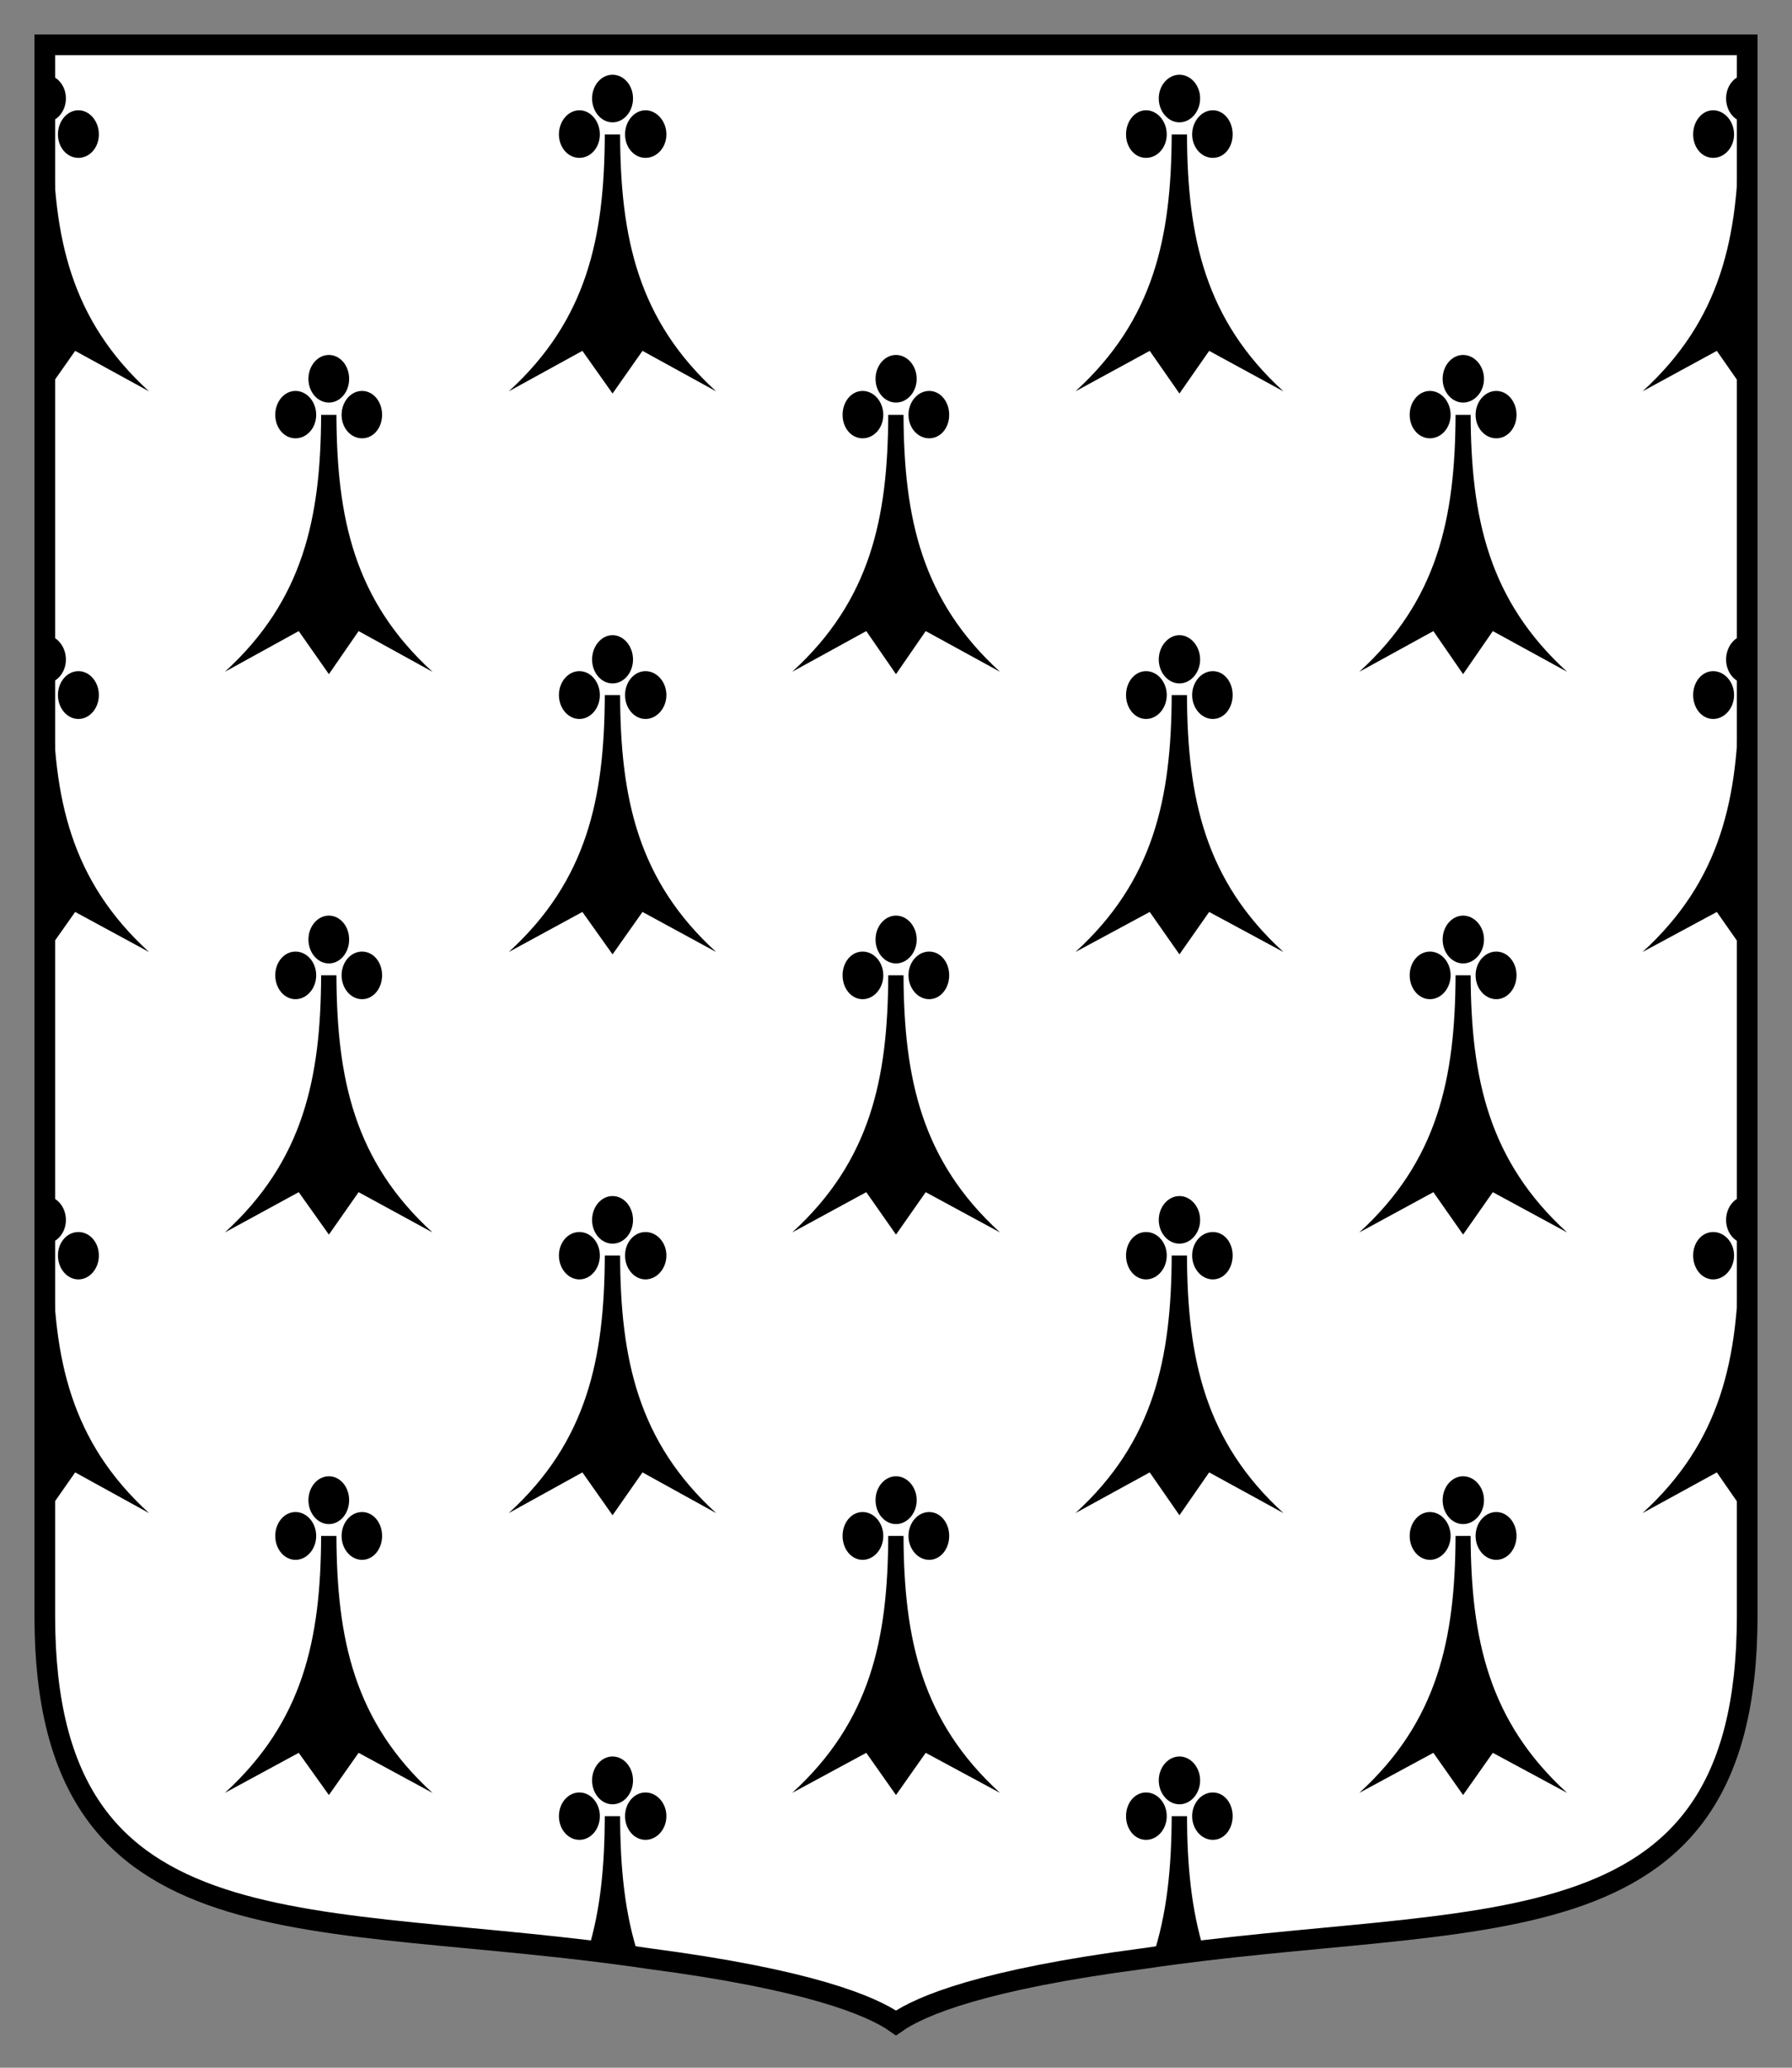
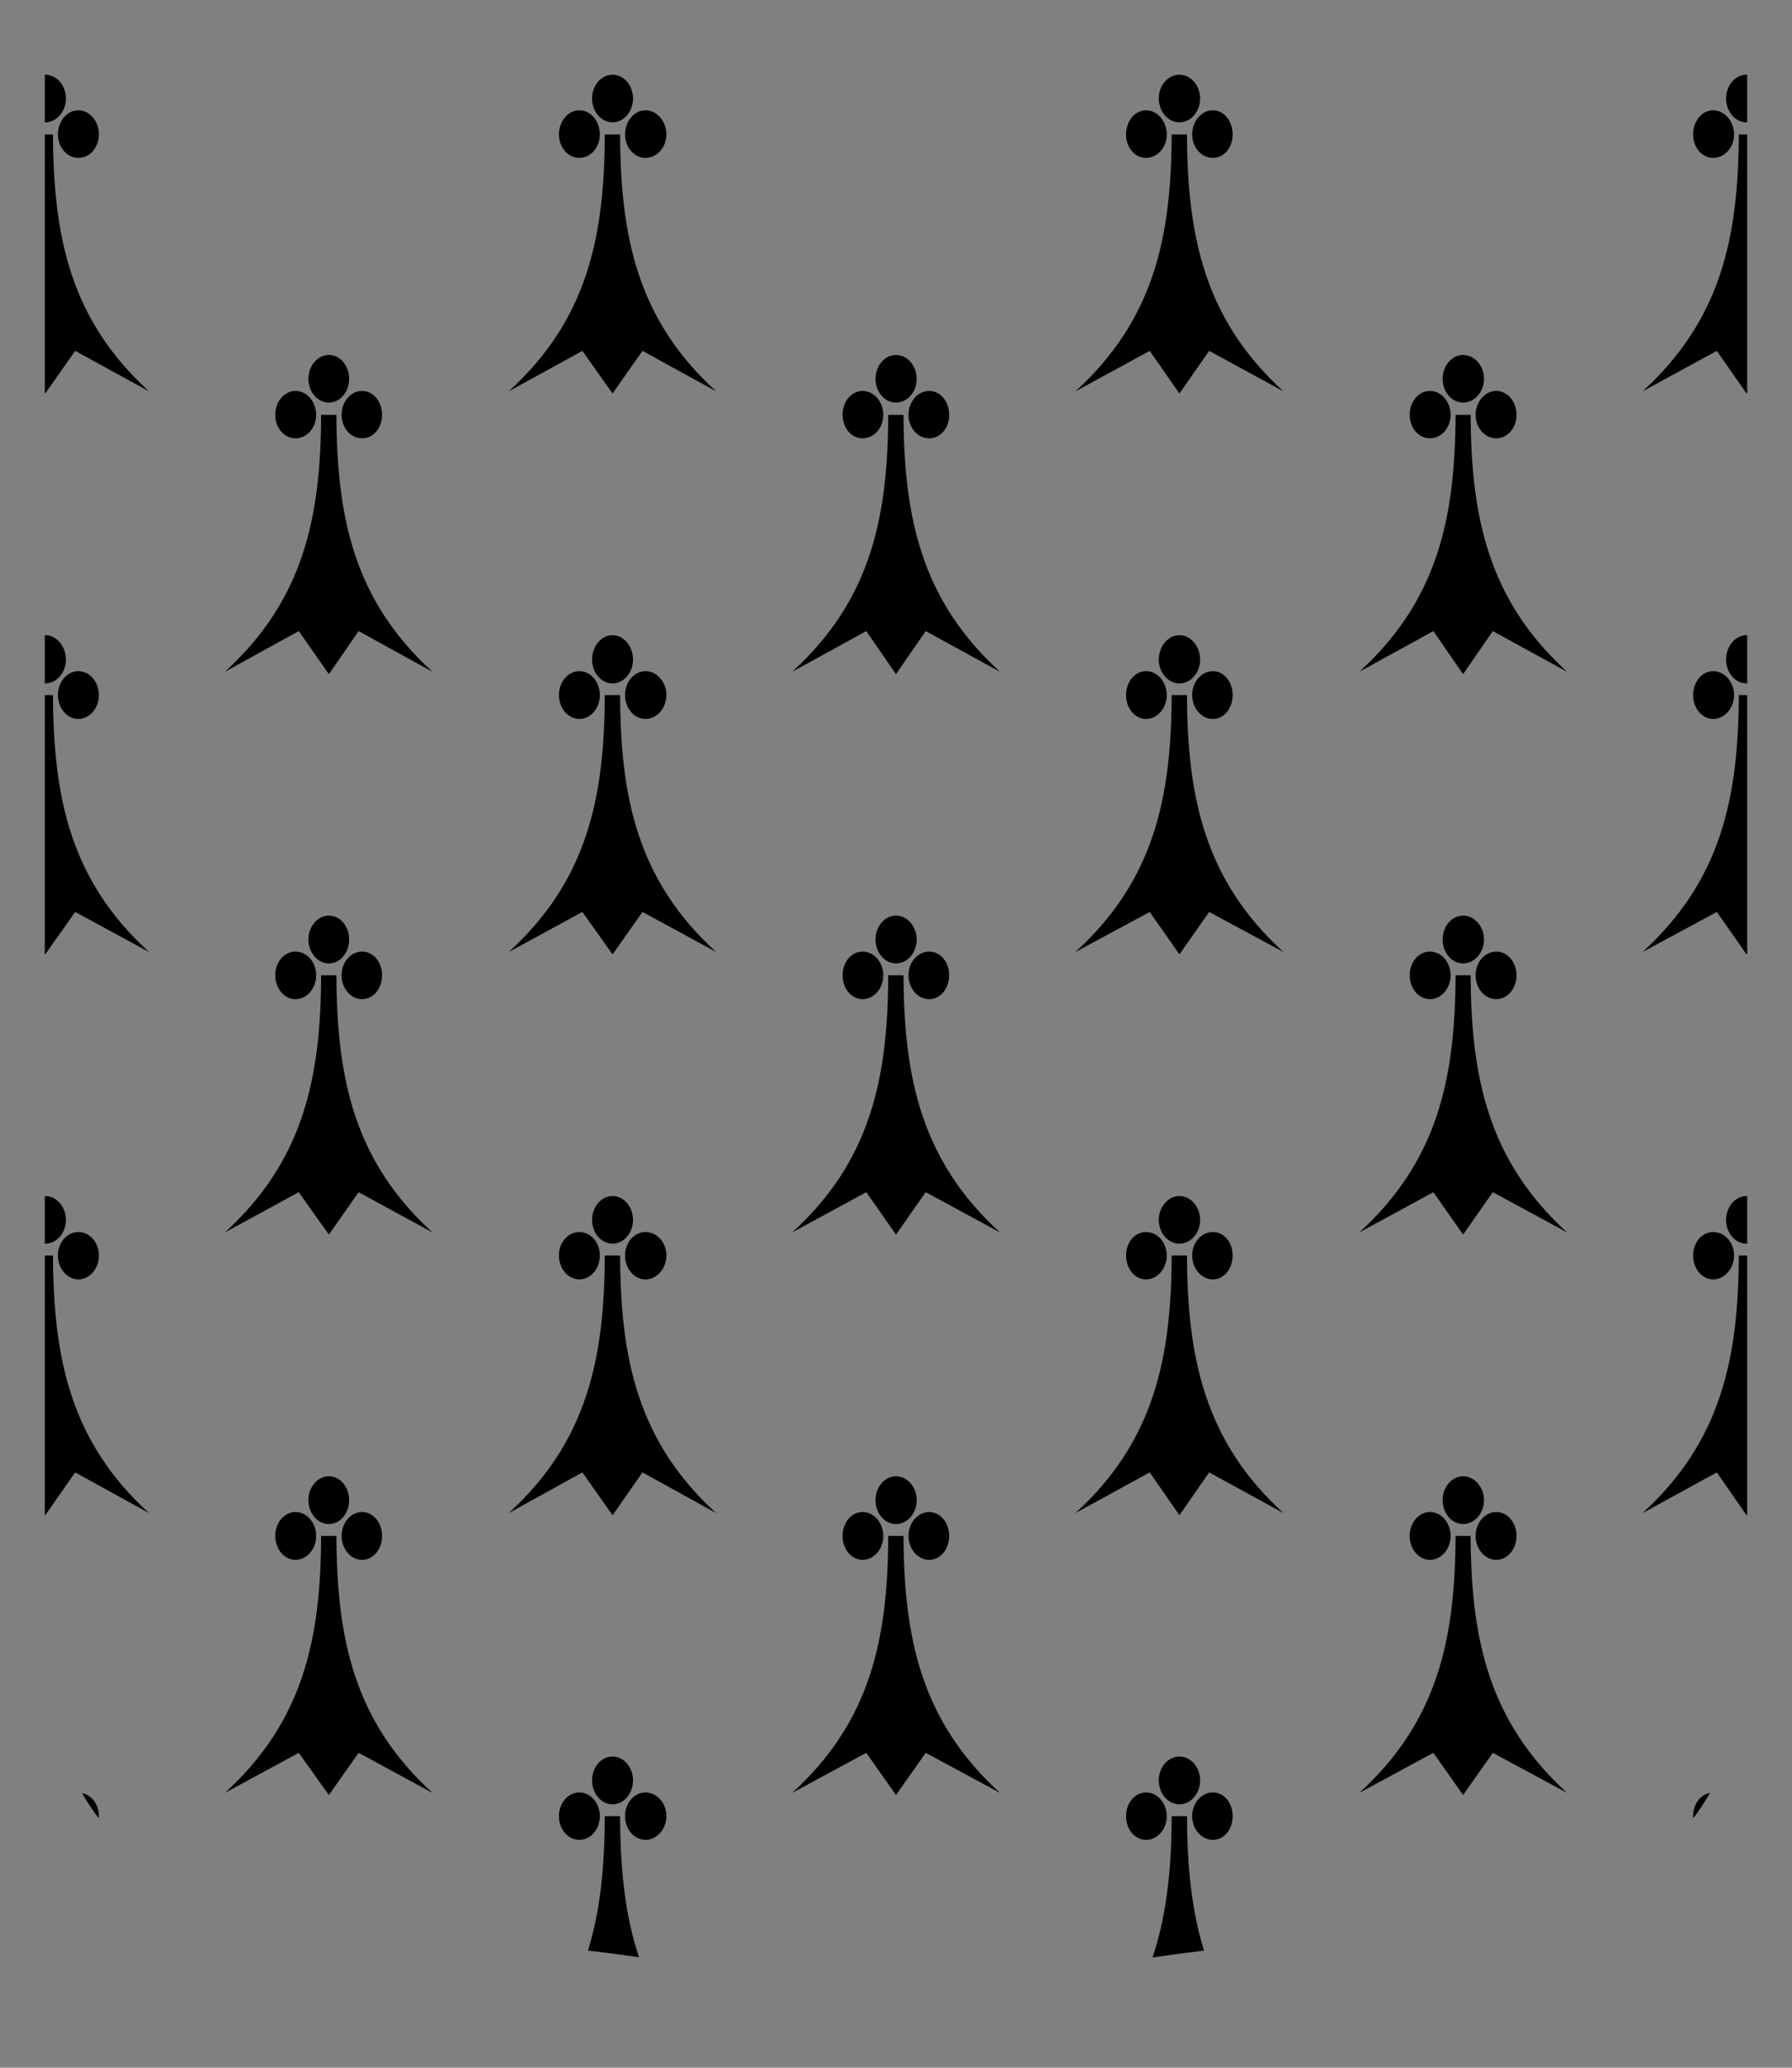
<svg xmlns="http://www.w3.org/2000/svg" version="1.1" width="260" height="300" id="svg2">
  <rect width="100%" height="100%" fill="#808080" stroke="none" />
  <defs id="defs4">
    <filter color-interpolation-filters="sRGB" id="filter3815">
      <feGaussianBlur id="feGaussianBlur3817" stdDeviation="5.34" />
    </filter>
  </defs>
  <g transform="translate(0.5,0.5)" id="g3565">
-     <path d="m 253,6 -1e-13,228.108 c -0.08,50.152 -38.942,42.306 -87.676,49.565 -23.065,3.018 -32.224,6.793 -35.824,9.327 -3.6,-2.533 -12.758,-6.309 -35.824,-9.327 C 44.942,276.414 6.08,284.26 6,234.108 l 0,-228.108 247,0 z" id="path3015" style="fill:#ffffff;fill-opacity:1;stroke:none" />
    <path d="M 6,10.344 6,17.25 c 0.021,5.2312050905e-4 0.041,0 0.062,0 1.638,0 3,-1.559 3,-3.469 0,-1.91 -1.362,-3.438 -3,-3.438 -0.021,0 -0.041,-5.2312193818e-4 -0.062,0 z m 82.375,0 c -1.638,0 -2.969,1.528 -2.969,3.438 0,1.91 1.331,3.469 2.969,3.469 1.638,0 2.969,-1.559 2.969,-3.469 0,-1.91 -1.331,-3.438 -2.969,-3.438 z m 82.25,0 c -1.638,0 -3,1.528 -3,3.438 0,1.91 1.362,3.469 3,3.469 1.638,0 3,-1.559 3,-3.469 0,-1.91 -1.362,-3.438 -3,-3.438 z m 82.281,0 c -1.638,0 -2.969,1.528 -2.969,3.438 0,1.91 1.331,3.469 2.969,3.469 0.03,0 0.064,0.001 0.094,0 l 0,-6.906 c -0.03,-0.001 -0.063,0 -0.094,0 z M 10.875,15.5 c -1.638,-1.7e-13 -2.969,1.59 -2.969,3.5 0,1.91 1.331,3.406 2.969,3.406 1.638,-1.1e-13 2.969,-1.496 2.969,-3.406 0,-1.91 -1.331,-3.5 -2.969,-3.5 z m 72.688,0 c -1.638,-1.7e-13 -2.969,1.59 -2.969,3.5 -5.5e-13,1.91 1.331,3.406 2.969,3.406 1.638,-1.1e-13 2.969,-1.496 2.969,-3.406 0,-1.91 -1.331,-3.5 -2.969,-3.5 z m 9.594,0 c -1.638,-1.7e-13 -2.969,1.59 -2.969,3.5 0,1.91 1.331,3.406 2.969,3.406 1.638,-1.1e-13 3.031,-1.496 3.031,-3.406 0,-1.91 -1.393,-3.5 -3.031,-3.5 z m 72.625,0 c -1.638,0 -2.906,1.59 -2.906,3.5 0,1.91 1.268,3.406 2.906,3.406 1.638,0 3,-1.496 3,-3.406 0,-1.91 -1.362,-3.5 -3,-3.5 z m 9.688,0 c -1.638,0 -3,1.59 -3,3.5 0,1.91 1.362,3.406 3,3.406 1.638,0 2.875,-1.496 2.875,-3.406 0,-1.91 -1.237,-3.5 -2.875,-3.5 z m 72.594,0 c -1.638,0 -2.906,1.59 -2.906,3.5 0,1.91 1.268,3.406 2.906,3.406 1.638,0 3.031,-1.496 3.031,-3.406 0,-1.91 -1.393,-3.5 -3.031,-3.5 z M 6,19 l 0,37.5 0.062,0.094 4.344,-6.188 10.719,5.875 C 9.749,45.906 7.242,33.964 7.188,19 L 6,19 z m 81.25,0 C 87.195,33.964 84.689,45.906 73.312,56.281 L 84,50.406 l 4.375,6.188 4.344,-6.188 10.688,5.875 C 92.03,45.906 89.524,33.964 89.469,19 L 87.25,19 z m 82.25,0 c -0.055,14.964 -2.593,26.906 -13.969,37.281 l 10.781,-5.875 4.312,6.188 4.312,-6.188 10.781,5.875 C 174.343,45.906 171.774,33.964 171.719,19 L 169.5,19 z m 82.281,0 c -0.055,14.964 -2.593,26.906 -13.969,37.281 l 10.781,-5.875 4.312,6.188 L 253,56.469 253,19 251.781,19 z M 47.219,51 c -1.638,0 -2.969,1.559 -2.969,3.469 0,1.91 1.331,3.438 2.969,3.438 1.638,0 2.938,-1.528 2.938,-3.438 0,-1.91 -1.3,-3.469 -2.938,-3.469 z M 129.5,51 c -1.638,0 -2.969,1.559 -2.969,3.469 0,1.91 1.331,3.438 2.969,3.438 1.638,0 3,-1.528 3,-3.438 0,-1.91 -1.362,-3.469 -3,-3.469 z m 82.281,0 c -1.638,0 -2.969,1.559 -2.969,3.469 0,1.91 1.331,3.438 2.969,3.438 1.638,0 3.031,-1.528 3.031,-3.438 0,-1.91 -1.393,-3.469 -3.031,-3.469 z M 42.375,56.219 c -1.638,0 -2.937,1.559 -2.938,3.469 0,1.91 1.3,3.406 2.938,3.406 1.638,0 3,-1.496 3,-3.406 0,-1.91 -1.362,-3.469 -3,-3.469 z m 9.656,0 c -1.638,0 -2.969,1.559 -2.969,3.469 0,1.91 1.331,3.406 2.969,3.406 1.638,0 2.906,-1.496 2.906,-3.406 0,-1.91 -1.268,-3.469 -2.906,-3.469 z m 72.625,0 c -1.638,0 -2.906,1.559 -2.906,3.469 0,1.91 1.268,3.406 2.906,3.406 1.638,0 3,-1.496 3,-3.406 0,-1.91 -1.362,-3.469 -3,-3.469 z m 9.656,0 c -1.638,0 -3,1.559 -3,3.469 0,1.91 1.362,3.406 3,3.406 1.638,0 2.906,-1.496 2.906,-3.406 0,-1.91 -1.268,-3.469 -2.906,-3.469 z m 72.656,0 c -1.638,0 -2.937,1.559 -2.938,3.469 0,1.91 1.3,3.406 2.938,3.406 1.638,0 3,-1.496 3,-3.406 0,-1.91 -1.362,-3.469 -3,-3.469 z m 9.625,0 c -1.638,0 -3,1.559 -3,3.469 0,1.91 1.362,3.406 3,3.406 1.638,0 2.938,-1.496 2.938,-3.406 0,-1.91 -1.3,-3.469 -2.938,-3.469 z m -170.5,3.469 C 46.039,74.652 43.501,86.593 32.125,96.969 l 10.719,-5.906 4.375,6.25 4.312,-6.25 L 62.25,96.969 C 50.874,86.593 48.367,74.652 48.312,59.688 l -2.219,0 z m 82.281,0 c -0.055,14.964 -2.561,26.906 -13.938,37.281 l 10.75,-5.906 4.312,6.25 4.312,-6.25 10.781,5.906 c -11.376,-10.376 -13.945,-22.317 -14,-37.281 l -2.219,0 z m 82.312,0 c -0.055,14.964 -2.593,26.906 -13.969,37.281 l 10.75,-5.906 4.312,6.25 4.312,-6.25 10.781,5.906 C 215.499,86.593 212.93,74.652 212.875,59.688 l -2.188,0 z M 6,91.656 l 0,7 c 0.021,5.0911226683e-4 0.041,0 0.062,0 1.638,1.1e-13 3,-1.559 3,-3.469 0,-1.91 -1.362,-3.531 -3,-3.531 -0.021,0 -0.042,-5.2644511887e-4 -0.062,0 z m 82.375,0 c -1.638,1.8e-13 -2.969,1.621 -2.969,3.531 0,1.91 1.331,3.469 2.969,3.469 1.638,1.1e-13 2.969,-1.559 2.969,-3.469 0,-1.91 -1.331,-3.531 -2.969,-3.531 z m 82.25,0 c -1.638,0 -3,1.621 -3,3.531 0,1.91 1.362,3.469 3,3.469 1.638,0 3,-1.559 3,-3.469 0,-1.91 -1.362,-3.531 -3,-3.531 z m 82.281,0 c -1.638,0 -2.969,1.621 -2.969,3.531 0,1.91 1.331,3.469 2.969,3.469 0.03,0 0.064,0.001 0.094,0 l 0,-7 c -0.03,-0.001 -0.064,0 -0.094,0 z M 10.875,96.875 c -1.638,0 -2.969,1.559 -2.969,3.469 0,1.91 1.331,3.469 2.969,3.469 1.638,0 2.969,-1.559 2.969,-3.469 0,-1.91 -1.331,-3.469 -2.969,-3.469 z m 72.688,0 c -1.638,0 -2.969,1.559 -2.969,3.469 0,1.91 1.331,3.469 2.969,3.469 1.638,0 2.969,-1.559 2.969,-3.469 0,-1.91 -1.331,-3.469 -2.969,-3.469 z m 9.594,0 c -1.638,0 -2.969,1.559 -2.969,3.469 0,1.91 1.331,3.469 2.969,3.469 1.638,0 3.031,-1.559 3.031,-3.469 0,-1.91 -1.393,-3.469 -3.031,-3.469 z m 72.625,0 c -1.638,0 -2.906,1.559 -2.906,3.469 0,1.91 1.268,3.469 2.906,3.469 1.638,0 3,-1.559 3,-3.469 0,-1.91 -1.362,-3.469 -3,-3.469 z m 9.688,0 c -1.638,0 -3,1.559 -3,3.469 0,1.91 1.362,3.469 3,3.469 1.638,0 2.875,-1.559 2.875,-3.469 0,-1.91 -1.237,-3.469 -2.875,-3.469 z m 72.594,0 c -1.638,0 -2.906,1.559 -2.906,3.469 0,1.91 1.268,3.469 2.906,3.469 1.638,0 3.031,-1.559 3.031,-3.469 0,-1.91 -1.393,-3.469 -3.031,-3.469 z M 6,100.344 6,137.875 6.062,137.969 10.406,131.812 21.125,137.625 C 9.749,127.249 7.242,115.308 7.188,100.344 l -1.188,0 z m 81.25,0 c -0.055,14.964 -2.561,26.906 -13.938,37.281 L 84,131.812 l 4.375,6.156 4.344,-6.156 10.688,5.812 C 92.03,127.249 89.524,115.308 89.469,100.344 l -2.219,0 z m 82.25,0 c -0.055,14.964 -2.593,26.906 -13.969,37.281 l 10.781,-5.812 4.312,6.156 4.312,-6.156 10.781,5.812 c -11.376,-10.376 -13.945,-22.317 -14,-37.281 l -2.219,0 z m 82.281,0 c -0.055,14.964 -2.593,26.906 -13.969,37.281 l 10.781,-5.812 4.312,6.156 0.094,-0.125 0,-37.5 -1.219,0 z m -204.562,32 c -1.638,0 -2.969,1.559 -2.969,3.469 0,1.91 1.331,3.469 2.969,3.469 1.638,0 2.937,-1.559 2.938,-3.469 0,-1.91 -1.3,-3.469 -2.938,-3.469 z m 82.281,0 c -1.638,0 -2.969,1.559 -2.969,3.469 0,1.91 1.331,3.469 2.969,3.469 1.638,0 3,-1.559 3,-3.469 0,-1.91 -1.362,-3.469 -3,-3.469 z m 82.281,0 c -1.638,0 -2.969,1.559 -2.969,3.469 0,1.91 1.331,3.469 2.969,3.469 1.638,0 3.031,-1.559 3.031,-3.469 0,-1.91 -1.393,-3.469 -3.031,-3.469 z M 42.375,137.562 c -1.638,0 -2.938,1.528 -2.938,3.438 0,1.91 1.3,3.469 2.938,3.469 1.638,0 3,-1.559 3,-3.469 0,-1.91 -1.362,-3.438 -3,-3.438 z m 9.656,0 c -1.638,0 -2.969,1.528 -2.969,3.438 0,1.91 1.331,3.469 2.969,3.469 1.638,0 2.906,-1.559 2.906,-3.469 0,-1.91 -1.268,-3.438 -2.906,-3.438 z m 72.625,0 c -1.638,0 -2.906,1.528 -2.906,3.438 0,1.91 1.268,3.469 2.906,3.469 1.638,0 3,-1.559 3,-3.469 0,-1.91 -1.362,-3.438 -3,-3.438 z m 9.656,0 c -1.638,0 -3,1.528 -3,3.438 0,1.91 1.362,3.469 3,3.469 1.638,0 2.906,-1.559 2.906,-3.469 0,-1.91 -1.268,-3.438 -2.906,-3.438 z m 72.656,0 c -1.638,0 -2.937,1.528 -2.938,3.438 0,1.91 1.3,3.469 2.938,3.469 1.638,0 3,-1.559 3,-3.469 0,-1.91 -1.362,-3.438 -3,-3.438 z m 9.625,0 c -1.638,0 -3,1.528 -3,3.438 0,1.91 1.362,3.469 3,3.469 1.638,0 2.937,-1.559 2.938,-3.469 0,-1.91 -1.3,-3.438 -2.938,-3.438 z M 46.094,141 c -0.055,14.964 -2.593,26.937 -13.969,37.312 l 10.719,-5.844 4.375,6.156 4.312,-6.156 L 62.25,178.312 C 50.874,167.937 48.367,155.964 48.312,141 l -2.219,0 z m 82.281,0 c -0.055,14.964 -2.561,26.937 -13.938,37.312 l 10.75,-5.844 4.312,6.156 4.312,-6.156 10.781,5.844 c -11.376,-10.376 -13.945,-22.348 -14,-37.312 l -2.219,0 z m 82.312,0 c -0.055,14.964 -2.593,26.937 -13.969,37.312 l 10.75,-5.844 4.312,6.156 4.312,-6.156 10.781,5.844 C 215.499,167.937 212.93,155.964 212.875,141 l -2.188,0 z M 6,173.031 6,179.938 c 0.021,5.231205091e-4 0.041,0 0.062,0 1.638,2e-13 3,-1.528 3,-3.438 0,-1.91 -1.362,-3.469 -3,-3.469 -0.021,0 -0.041,-5.231219382e-4 -0.062,0 z m 82.375,0 c -1.638,0 -2.969,1.559 -2.969,3.469 -1.09e-12,1.91 1.331,3.438 2.969,3.438 1.638,2e-13 2.969,-1.528 2.969,-3.438 0,-1.91 -1.331,-3.469 -2.969,-3.469 z m 82.25,0 c -1.638,0 -3,1.559 -3,3.469 0,1.91 1.362,3.438 3,3.438 1.638,0 3,-1.528 3,-3.438 0,-1.91 -1.362,-3.469 -3,-3.469 z m 82.281,0 c -1.638,0 -2.969,1.559 -2.969,3.469 0,1.91 1.331,3.438 2.969,3.438 0.03,0 0.064,0.001 0.094,0 l 0,-6.906 c -0.03,-0.001 -0.063,0 -0.094,0 z M 10.875,178.25 c -1.638,-3e-13 -2.969,1.496 -2.969,3.406 0,1.91 1.331,3.469 2.969,3.469 1.638,-3e-13 2.969,-1.559 2.969,-3.469 0,-1.91 -1.331,-3.406 -2.969,-3.406 z m 72.688,0 c -1.638,-3e-13 -2.969,1.496 -2.969,3.406 -9e-13,1.91 1.331,3.469 2.969,3.469 1.638,-3e-13 2.969,-1.559 2.969,-3.469 0,-1.91 -1.331,-3.406 -2.969,-3.406 z m 9.594,0 c -1.638,-3e-13 -2.969,1.496 -2.969,3.406 0,1.91 1.331,3.469 2.969,3.469 1.638,-3e-13 3.031,-1.559 3.031,-3.469 0,-1.91 -1.393,-3.406 -3.031,-3.406 z m 72.625,0 c -1.638,0 -2.906,1.496 -2.906,3.406 0,1.91 1.268,3.469 2.906,3.469 1.638,0 3,-1.559 3,-3.469 0,-1.91 -1.362,-3.406 -3,-3.406 z m 9.688,0 c -1.638,0 -3,1.496 -3,3.406 0,1.91 1.362,3.469 3,3.469 1.638,0 2.875,-1.559 2.875,-3.469 0,-1.91 -1.237,-3.406 -2.875,-3.406 z m 72.594,0 c -1.638,0 -2.906,1.496 -2.906,3.406 0,1.91 1.268,3.469 2.906,3.469 1.638,0 3.031,-1.559 3.031,-3.469 0,-1.91 -1.393,-3.406 -3.031,-3.406 z M 6,181.656 6,219.25 6.062,219.344 10.406,213.125 21.125,219.031 C 9.749,208.656 7.242,196.621 7.188,181.656 l -1.188,0 z m 81.25,0 c -0.055,14.964 -2.561,26.999 -13.938,37.375 L 84,213.125 l 4.375,6.219 4.344,-6.219 10.688,5.906 c -11.376,-10.376 -13.883,-22.411 -13.938,-37.375 l -2.219,0 z m 82.25,0 c -0.055,14.964 -2.593,26.999 -13.969,37.375 l 10.781,-5.906 4.312,6.219 4.312,-6.219 10.781,5.906 c -11.376,-10.376 -13.945,-22.411 -14,-37.375 l -2.219,0 z m 82.281,0 c -0.055,14.964 -2.593,26.999 -13.969,37.375 l 10.781,-5.906 4.312,6.219 0.094,-0.125 0,-37.562 -1.219,0 z M 47.219,213.688 c -1.638,0 -2.969,1.559 -2.969,3.469 0,1.91 1.331,3.469 2.969,3.469 1.638,0 2.937,-1.559 2.938,-3.469 0,-1.91 -1.3,-3.469 -2.938,-3.469 z m 82.281,0 c -1.638,0 -2.969,1.559 -2.969,3.469 0,1.91 1.331,3.469 2.969,3.469 1.638,0 3,-1.559 3,-3.469 0,-1.91 -1.362,-3.469 -3,-3.469 z m 82.281,0 c -1.638,0 -2.969,1.559 -2.969,3.469 0,1.91 1.331,3.469 2.969,3.469 1.638,0 3.031,-1.559 3.031,-3.469 0,-1.91 -1.393,-3.469 -3.031,-3.469 z M 42.375,218.875 c -1.638,0 -2.938,1.559 -2.938,3.469 0,1.91 1.3,3.469 2.938,3.469 1.638,0 3,-1.559 3,-3.469 0,-1.91 -1.362,-3.469 -3,-3.469 z m 9.656,0 c -1.638,0 -2.969,1.559 -2.969,3.469 0,1.91 1.331,3.469 2.969,3.469 1.638,0 2.906,-1.559 2.906,-3.469 0,-1.91 -1.268,-3.469 -2.906,-3.469 z m 72.625,0 c -1.638,0 -2.906,1.559 -2.906,3.469 0,1.91 1.268,3.469 2.906,3.469 1.638,0 3,-1.559 3,-3.469 0,-1.91 -1.362,-3.469 -3,-3.469 z m 9.656,0 c -1.638,0 -3,1.559 -3,3.469 0,1.91 1.362,3.469 3,3.469 1.638,0 2.906,-1.559 2.906,-3.469 0,-1.91 -1.268,-3.469 -2.906,-3.469 z m 72.656,0 c -1.638,0 -2.937,1.559 -2.938,3.469 0,1.91 1.3,3.469 2.938,3.469 1.638,0 3,-1.559 3,-3.469 0,-1.91 -1.362,-3.469 -3,-3.469 z m 9.625,0 c -1.638,0 -3,1.559 -3,3.469 0,1.91 1.362,3.469 3,3.469 1.638,0 2.937,-1.559 2.938,-3.469 0,-1.91 -1.3,-3.469 -2.938,-3.469 z m -170.5,3.469 C 46.039,237.308 43.501,249.249 32.125,259.625 l 10.719,-5.812 4.375,6.125 4.312,-6.125 L 62.25,259.625 C 50.874,249.249 48.367,237.308 48.312,222.344 l -2.219,0 z m 82.281,0 c -0.055,14.964 -2.561,26.906 -13.938,37.281 l 10.75,-5.812 4.312,6.125 4.312,-6.125 10.781,5.812 c -11.376,-10.376 -13.945,-22.317 -14,-37.281 l -2.219,0 z m 82.312,0 c -0.055,14.964 -2.593,26.906 -13.969,37.281 l 10.75,-5.812 4.312,6.125 4.312,-6.125 10.781,5.812 c -11.376,-10.376 -13.945,-22.317 -14,-37.281 l -2.188,0 z m -122.312,32 c -1.638,0 -2.969,1.559 -2.969,3.469 -1.09e-12,1.91 1.331,3.469 2.969,3.469 1.638,3e-13 2.969,-1.559 2.969,-3.469 0,-1.91 -1.331,-3.469 -2.969,-3.469 z m 82.25,0 c -1.638,0 -3,1.559 -3,3.469 0,1.91 1.362,3.469 3,3.469 1.638,0 3,-1.559 3,-3.469 0,-1.91 -1.362,-3.469 -3,-3.469 z m -87.062,5.219 c -1.638,-2e-13 -2.969,1.528 -2.969,3.438 -9e-13,1.91 1.331,3.437 2.969,3.438 1.638,-3e-13 2.969,-1.528 2.969,-3.438 0,-1.91 -1.331,-3.438 -2.969,-3.438 z m 9.594,0 c -1.638,-2e-13 -2.969,1.528 -2.969,3.438 0,1.91 1.331,3.437 2.969,3.438 1.638,-3e-13 3.031,-1.528 3.031,-3.438 0,-1.91 -1.393,-3.438 -3.031,-3.438 z m 72.625,0 c -1.638,0 -2.906,1.528 -2.906,3.438 0,1.91 1.268,3.437 2.906,3.438 1.638,0 3,-1.528 3,-3.438 0,-1.91 -1.362,-3.438 -3,-3.438 z m 9.688,0 c -1.638,0 -3,1.528 -3,3.438 0,1.91 1.362,3.437 3,3.438 1.638,0 2.875,-1.528 2.875,-3.438 0,-1.91 -1.237,-3.438 -2.875,-3.438 z m 72.125,0.062 c -1.407,0.256 -2.437,1.653 -2.438,3.375 0,0.098 0.025,0.185 0.031,0.281 0.875,-1.137 1.67,-2.345 2.406,-3.656 z m -236.188,0.031 c 0.733,1.302 1.537,2.495 2.406,3.625 0.007,-0.096 0.031,-0.183 0.031,-0.281 0,-1.706 -1.046,-3.069 -2.438,-3.344 z M 87.25,263 c -0.026,7.127 -0.603,13.567 -2.438,19.5 2.434,0.292 4.915,0.611 7.406,0.969 C 90.136,277.27 89.496,270.52 89.469,263 L 87.25,263 z m 82.25,0 c -0.028,7.531 -0.691,14.293 -2.781,20.5 2.513,-0.361 5.014,-0.706 7.469,-1 -1.841,-5.933 -2.443,-12.373 -2.469,-19.5 L 169.5,263 z" id="path5992-7" style="fill:#000000;fill-opacity:1;stroke:none" />
-     <path d="m 253,6 -1e-13,228.108 c -0.08,50.152 -38.942,42.306 -87.676,49.565 -23.065,3.018 -32.224,6.793 -35.824,9.327 -3.6,-2.533 -12.758,-6.309 -35.824,-9.327 C 44.942,276.414 6.08,284.26 6,234.108 l 0,-228.108 247,0 z" id="path4088" style="fill:none;stroke:#000000;stroke-width:3;stroke-miterlimit:4;stroke-dasharray:none" />
  </g>
</svg>